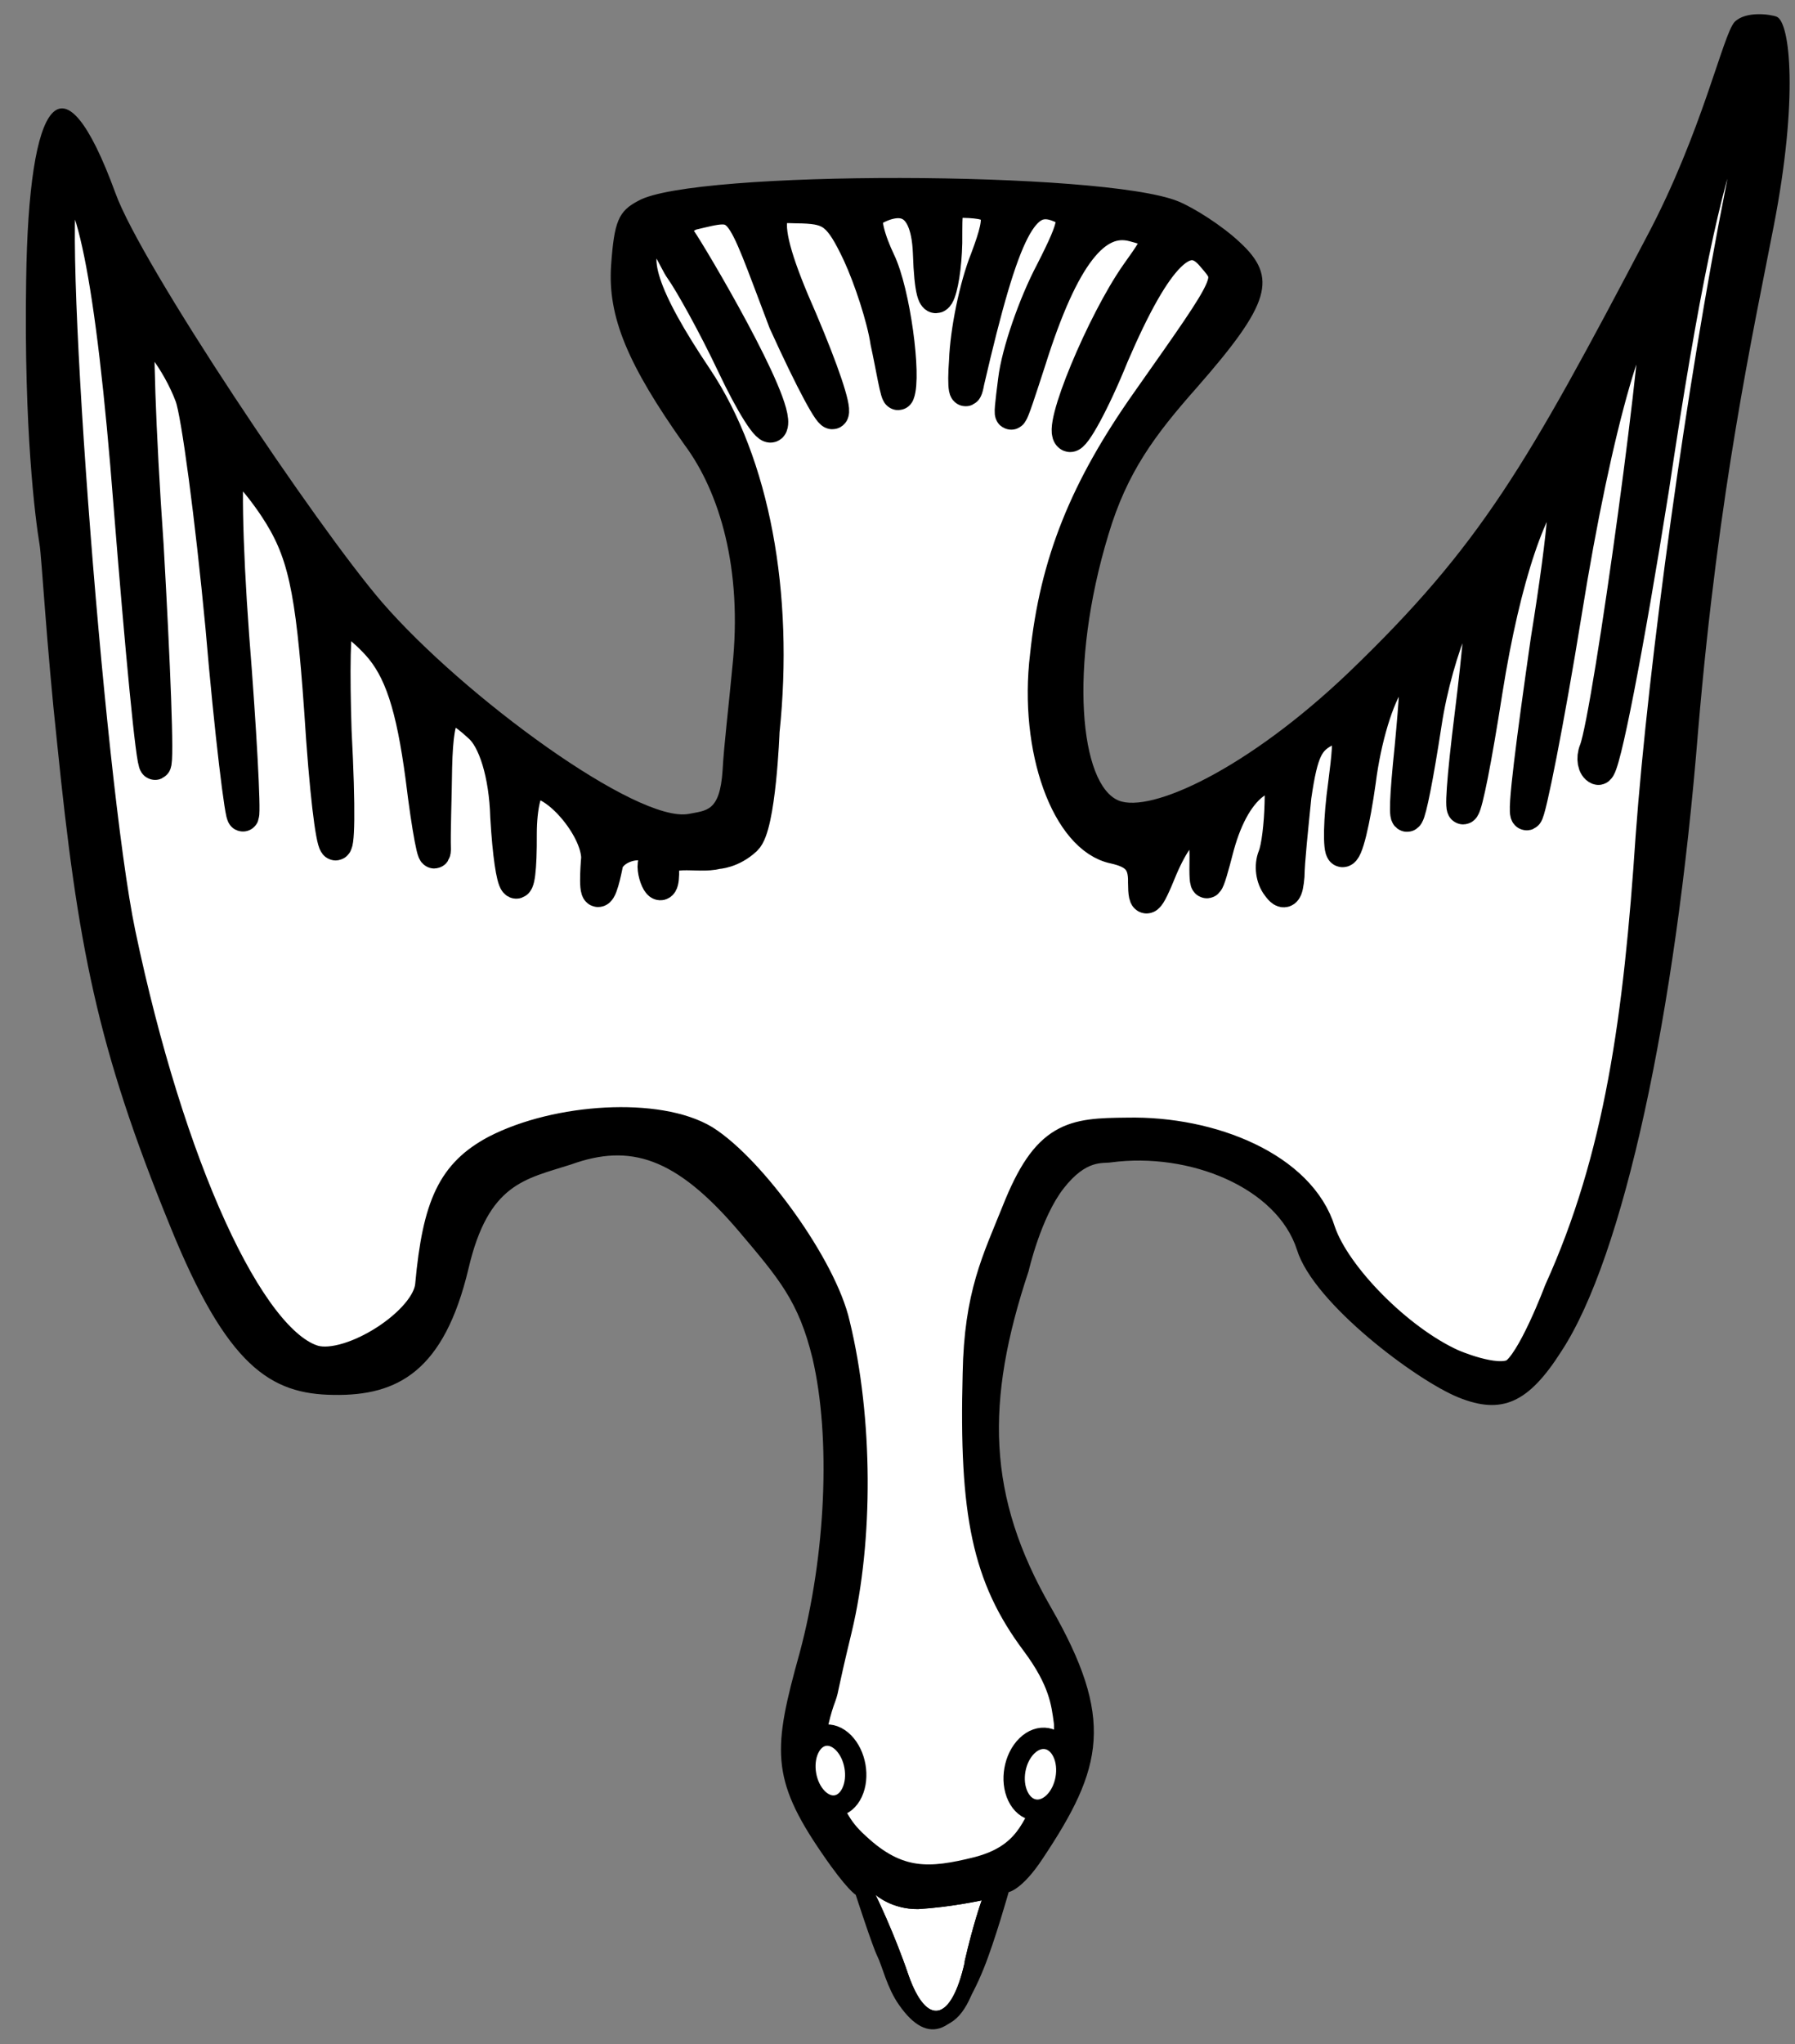
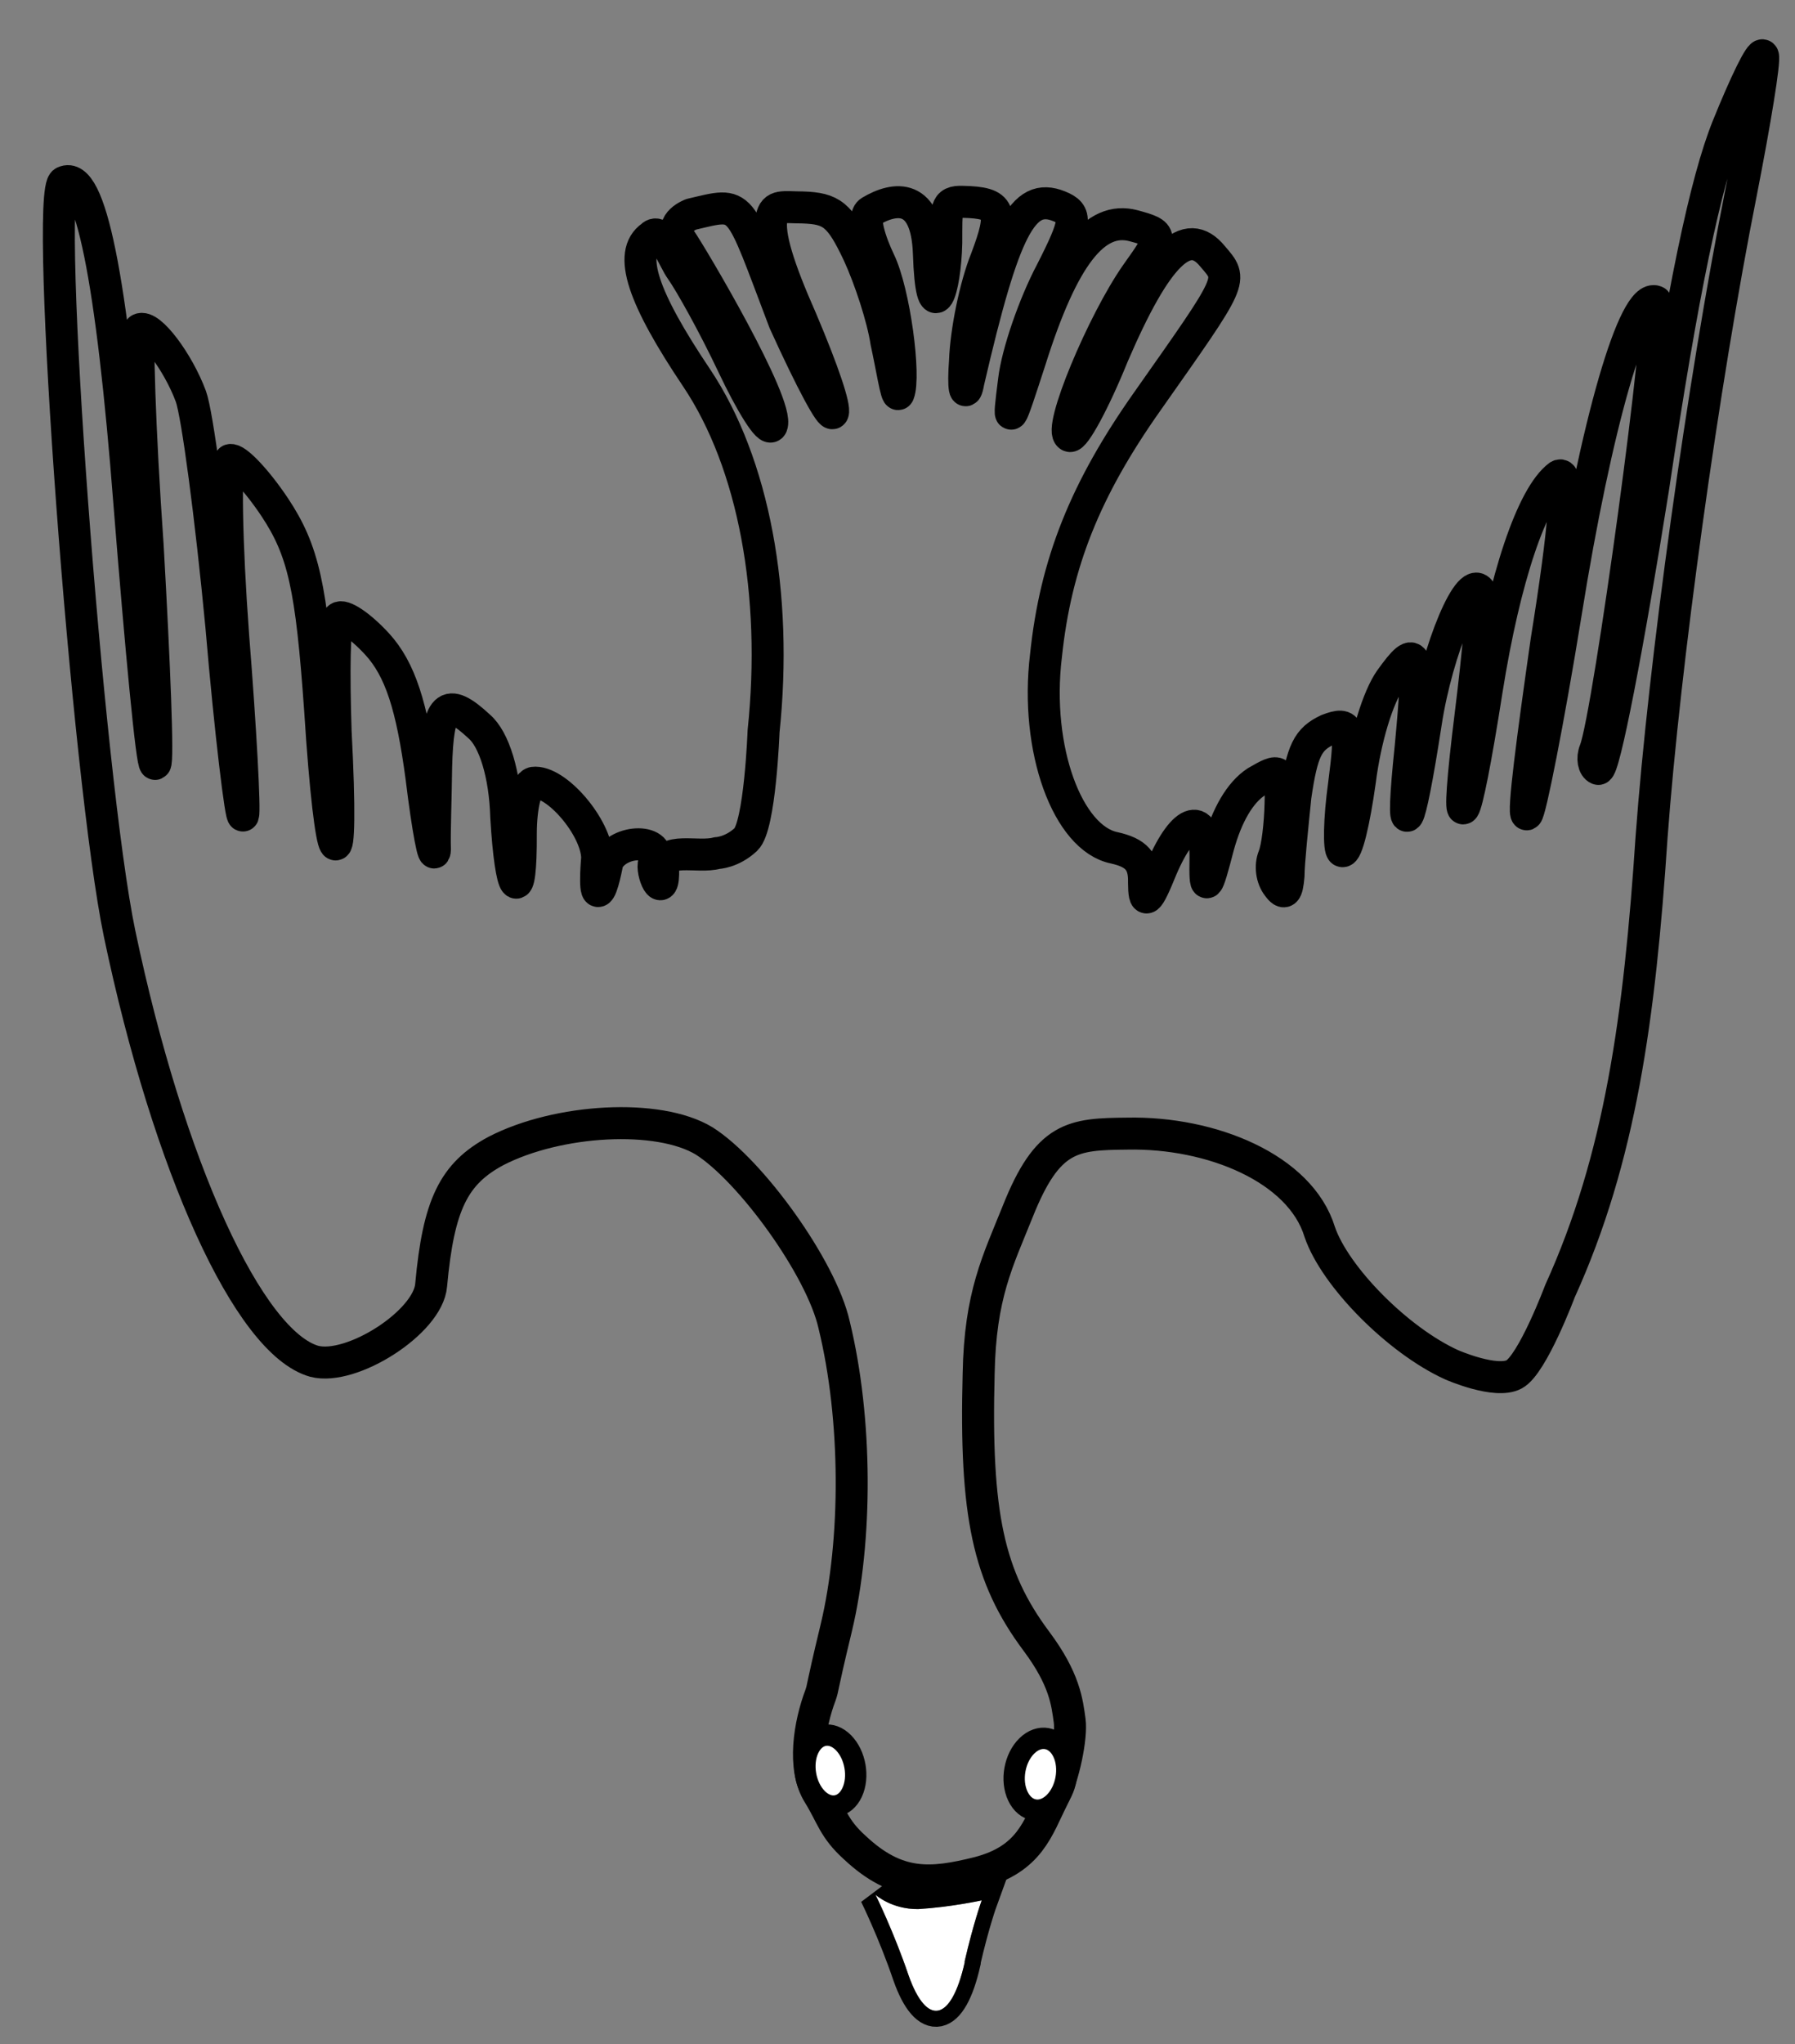
<svg xmlns="http://www.w3.org/2000/svg" version="1.1" viewBox="36 72 292.5 333" width="292.5" height="333">
  <rect x="36" y="72" width="292.5" height="333" fill="#808080" stroke="none" />
  <defs>
    <clipPath id="artboard_clip_path">
      <path d="M 36 72 L 328.5 72 L 328.5 353.769 L 288 405 L 36 405 Z" />
    </clipPath>
    <clipPath id="outer_stroke_clip_path">
      <path d="M 36 72 L 328.5 72 L 328.5 405 L 36 405 Z M 146.778 110.849 L 146.778 110.849 C 144.936 108.252 148.665 106.905 148.665 106.905 C 157.232 104.911 156.127 104.221 163.819 124.456 C 168.396 134.515 171.416 139.998 171.716 139.255 C 172.091 138.326 170.225 132.661 166.573 124.057 C 162.845 115.637 161.181 110.294 161.728 107.511 C 162.165 105.284 163.586 105.783 166.822 105.795 C 171.508 105.96 172.844 106.931 175.871 113.339 C 177.717 117.326 179.852 123.805 180.434 127.713 C 181.276 131.509 182.115 136.878 182.416 136.135 C 183.541 133.35 181.764 119.609 179.289 114.504 C 177.886 111.561 176.414 107.291 177.819 106.452 C 181.86 104.039 186.997 103.393 187.365 113.23 C 187.784 126.056 190.032 119.306 190.198 111.566 C 190.235 106.025 189.924 104.759 192.899 104.881 C 199.11 105.014 199.663 106.317 196.698 114.193 C 194.897 118.65 193.421 126.047 193.256 130.733 C 192.905 135.344 193.308 137.019 193.802 134.194 C 199.617 109.107 202.65 103.203 208.593 105.605 C 211.564 106.805 211.486 108.069 207.291 116.312 C 204.558 121.473 201.778 129.423 201.241 133.959 C 200.247 141.767 200.322 141.581 203.856 130.695 C 209.234 113.641 214.464 107.113 220.708 108.771 C 225.576 110.09 225.686 110.35 221.238 116.547 C 215.669 124.45 208.28 142.204 210.323 143.029 C 211.066 143.329 214.285 137.501 217.361 129.886 C 224.486 113.322 229.412 108.615 233.597 113.763 C 236.968 117.717 237.193 117.16 222.989 137.345 C 212.897 151.63 208.019 163.702 206.442 178.835 C 204.604 194.078 209.984 208.566 217.567 210.117 C 221.135 210.911 222.506 212.329 222.42 215.75 C 222.444 219.433 222.966 219.212 225.292 213.454 C 228.929 204.986 232.54 204.069 232.439 211.805 C 232.345 217.384 232.606 217.274 234.529 209.841 C 235.922 204.787 238.055 201.113 240.702 199.374 C 244.653 197.081 244.838 197.156 244.67 202.921 C 244.583 206.342 244.161 210.061 243.561 211.546 C 242.961 213.032 243.214 215.079 244.214 216.347 C 245.325 217.876 245.735 217.393 245.968 214.679 C 245.975 212.522 246.591 206.721 247.091 201.739 C 248.196 194.192 249.132 192.41 252.336 190.896 C 255.912 189.532 256.244 190.315 255.021 199.758 C 254.22 205.483 254.166 210.43 254.723 210.655 C 255.466 210.955 256.674 205.826 257.589 199.283 C 258.469 192.294 260.538 185.568 262.556 182.711 C 267.004 176.515 267.372 177.744 265.865 193.77 C 264.134 210.353 265.556 207.903 268.334 189.798 C 270.161 177.791 275.674 164.68 277.334 168.591 C 277.667 169.373 276.929 178.149 275.667 188.225 C 272.874 210.644 274.557 208.083 278.246 184.514 C 281.174 166.038 285.684 152.738 290.01 149.517 C 291.724 148.481 291.023 157.703 288.02 176.365 C 285.771 192.091 284.09 204.806 284.797 204.659 C 285.319 204.438 288.271 189.644 291.16 171.801 C 296.14 140.76 302.276 119.691 305.805 121.117 C 307.29 121.717 298.169 188.674 295.918 194.246 C 295.392 195.546 295.685 196.96 296.428 197.261 C 297.356 197.636 301.296 177.192 305.364 151.616 C 310.162 119.421 313.944 101.506 317.546 92.592 C 320.397 85.535 322.944 80.299 323.276 81.081 C 323.608 81.863 321.975 91.789 319.741 103.2 C 313.457 134.794 307.199 180.225 305.13 208.338 C 303.169 237.79 300.055 260.624 290.198 282.349 C 290.198 282.349 285.725 294.279 282.736 295.893 C 279.748 297.506 272.547 294.332 272.547 294.332 C 263.783 290.359 253.516 279.946 251.049 272.684 C 247.886 262.333 233.407 256.389 219.681 256.676 C 210.791 256.757 206.727 257.051 201.813 269.426 C 198.608 277.426 195.704 282.944 195.473 295.813 C 194.873 318.686 197.032 328.848 204.881 339.364 C 209.509 345.554 209.892 349.331 210.305 352.324 C 210.655 354.857 209.391 361.42 207.525 364.986 C 205.107 369.748 203.83 374.892 195.438 377.069 C 187.691 379.005 182.202 379.456 175.306 372.998 C 171.821 369.861 171.57 367.814 169.408 364.32 C 166.674 359.982 167.952 352.786 169.689 348.194 C 170.216 346.645 169.702 347.834 172.269 337.205 C 175.703 322.822 175.66 303.146 171.919 287.809 C 169.831 278.54 158.318 262.655 150.747 257.867 C 143.287 253.341 126.917 254.288 116.819 259.498 C 109.925 263.194 107.453 268.244 106.255 281.369 C 105.75 287.43 93.262 295.347 87.205 293.764 C 76.54 290.751 63.472 262.14 55.495 224.136 C 50.263 199.123 43.12 102.911 46.435 101.658 C 50.682 99.701 54.23 117.121 57.113 154.363 C 58.967 177.579 60.761 196.667 61.282 196.446 C 61.804 196.224 61.153 180.191 60.066 160.957 C 58.719 141.834 58.254 125.876 58.775 125.654 C 60.415 124.804 65.043 130.995 67.106 136.581 C 68.138 139.375 70.386 156.269 72.072 174.017 C 73.573 191.69 75.31 205.57 75.611 204.827 C 75.911 204.084 75.213 190.84 74.001 175.66 C 72.864 160.295 72.648 147.462 73.505 146.944 C 74.473 146.687 77.808 150.195 80.769 154.631 C 85.468 161.715 86.749 167.633 88.168 187.649 C 89.896 214.919 92.081 217.53 90.685 191.043 C 90.383 181.631 90.449 173.448 91.195 172.67 C 91.867 172.077 94.613 173.835 97.466 176.932 C 101.209 181.036 103.123 186.994 104.682 198.642 C 105.73 207.275 106.79 212.672 106.873 210.329 C 106.77 207.911 107.013 201.96 107.068 197.013 C 107.326 186.748 108.745 185.377 114.084 190.343 C 116.494 192.397 118.297 198.094 118.496 205.087 C 119.233 217.699 120.937 219.899 120.867 207.773 C 120.882 203.459 121.675 199.891 122.904 199.523 C 126.551 199.052 133.182 206.7 133.314 211.722 C 133.314 211.722 132.813 217.227 133.48 217.158 C 134.146 217.09 134.985 212.397 134.985 212.397 C 136.747 208.572 144.175 208.578 142.599 212.478 C 141.999 213.964 144.226 219.122 144.057 213.47 C 144.065 209.803 149.679 211.853 152.844 210.971 C 152.844 210.971 155.239 210.91 157.547 208.753 C 159.856 206.596 160.426 191.135 160.426 191.135 C 162.773 168.752 158.829 147.5 149.541 133.594 C 140.771 120.545 138.235 113.269 142.162 110.508 C 143.802 108.793 145.924 114.541 146.962 115.917 C 148.479 118.043 152.361 125.012 155.388 131.42 C 158.416 137.828 161.302 142.45 161.752 141.336 C 163.114 137.965 148.62 113.446 146.778 110.849 Z" />
    </clipPath>
    <clipPath id="outer_stroke_clip_path_2">
      <path d="M 36 72 L 328.5 72 L 328.5 405 L 36 405 Z M 193.198 391.69 L 193.192 391.522 C 194.624 385.281 195.971 381.585 195.971 381.585 C 195.971 381.585 190.96 382.682 185.635 383.006 C 181.282 383.057 178.668 380.673 178.668 380.673 C 178.668 380.673 181.662 386.737 184.068 393.837 C 186.994 402.108 191.003 401.475 193.198 391.69 Z" />
    </clipPath>
  </defs>
  <g id="Dove_Migrant_to_Base" stroke="none" stroke-opacity="1" fill-opacity="1" stroke-dasharray="none" fill="none">
    <title>Dove Migrant to Base</title>
    <g id="Dove_Migrant_to_Base_Art" clip-path="url(#artboard_clip_path)">
      <title>Art</title>
      <g id="Group_59">
        <g id="Graphic_58">
-           <path d="M 318.654 75.58 C 316.75 77.619 313.417 93.448 304.357 110.526 C 284.774 147.765 277.308 160.87 255.775 181.55 C 239.242 197.338 223.5 204.521 218.3 202.42 C 211.986 199.869 210.071 180.651 216.618 159.101 C 219.666 148.883 224.235 142.817 230.993 135.178 C 243.018 121.457 244.297 117.222 237.994 111.435 C 235.176 108.784 230.537 105.829 227.937 104.779 C 215.68 99.827 148.989 99.67 140.045 104.697 C 136.766 106.397 136.091 108.068 135.582 115.208 C 134.995 123.612 138.316 131.435 147.532 144.448 C 153.271 152.167 157.032 164.701 155.34 180.652 C 154.761 186.899 153.968 193.402 153.746 197.51 C 153.301 204.299 151.072 204.005 148.243 204.591 C 139.831 206.161 111.534 185.424 98.271 170.128 C 87.676 157.854 58.966 115.058 54.803 103.439 C 46.181 79.864 40.664 87.787 40.262 117.653 C 39.88 142.127 41.754 156.537 42.446 160.705 C 42.775 162.566 43.61 177.426 45.304 193.017 C 48.649 225.909 51.738 242.425 63.688 271.665 C 72.981 294.646 80.103 299.132 90.38 299.239 C 100.809 299.412 108.368 295.366 112.339 278.678 C 115.593 264.729 121.594 264.097 129.042 261.705 C 138.65 258.242 146.073 260.484 156.331 272.498 C 162.928 280.3 166.13 283.957 168.404 293.301 C 171.409 306.181 170.599 325.297 166.303 341.276 C 161.972 356.809 161.508 361.66 169.946 373.927 C 174.017 379.892 175.441 380.675 175.441 380.675 C 175.441 380.675 178.198 389.17 178.964 390.678 C 179.73 392.186 180.546 395.854 182.471 398.575 C 187.245 405.473 191.938 403.481 196.29 392.709 C 198.166 388.066 200.364 380.239 200.364 380.239 C 200.364 380.239 202.546 379.899 205.912 374.777 C 215.783 359.971 217.708 352.034 207.203 333.765 C 196.832 315.741 196.517 300.382 203.621 279.057 C 203.621 279.057 205.602 270.356 209.329 265.59 C 213.056 260.825 215.667 261.585 217.035 261.361 C 229.851 259.654 244.11 265.483 247.355 275.635 C 250.065 284.349 266.809 296.883 273.68 299.659 C 280.738 302.51 285.084 300.555 290.432 292.13 C 300.528 276.766 308.998 237.508 312.73 190.841 C 316.065 151.575 321.669 126.231 325.04 108.798 C 329.054 88.168 327.741 75.622 325.513 74.722 C 324.584 74.347 320.483 73.726 318.654 75.58 Z" fill="black" />
-         </g>
+           </g>
        <g id="Graphic_57">
-           <path d="M 146.778 110.849 C 148.62 113.446 163.114 137.965 161.752 141.336 C 161.302 142.45 158.416 137.828 155.388 131.42 C 152.361 125.012 148.479 118.043 146.962 115.917 C 145.924 114.541 143.802 108.793 142.162 110.508 C 138.235 113.269 140.771 120.545 149.541 133.594 C 158.829 147.5 162.773 168.752 160.426 191.135 C 160.426 191.135 159.856 206.596 157.547 208.753 C 155.239 210.91 152.844 210.971 152.844 210.971 C 149.679 211.853 144.065 209.803 144.057 213.47 C 144.226 219.122 141.999 213.964 142.599 212.478 C 144.175 208.578 136.747 208.572 134.985 212.397 C 134.985 212.397 134.146 217.09 133.48 217.158 C 132.813 217.227 133.314 211.722 133.314 211.722 C 133.182 206.7 126.551 199.052 122.904 199.523 C 121.675 199.891 120.882 203.459 120.867 207.773 C 120.937 219.899 119.233 217.699 118.496 205.087 C 118.297 198.094 116.494 192.397 114.084 190.343 C 108.745 185.377 107.326 186.748 107.068 197.013 C 107.013 201.96 106.77 207.911 106.873 210.329 C 106.79 212.672 105.73 207.275 104.682 198.642 C 103.123 186.994 101.209 181.036 97.466 176.932 C 94.613 173.835 91.867 172.077 91.195 172.67 C 90.449 173.448 90.383 181.631 90.685 191.043 C 92.081 217.53 89.896 214.919 88.168 187.649 C 86.749 167.633 85.468 161.715 80.769 154.631 C 77.808 150.195 74.473 146.687 73.505 146.944 C 72.648 147.462 72.864 160.295 74.001 175.66 C 75.213 190.84 75.911 204.084 75.611 204.827 C 75.31 205.57 73.573 191.69 72.072 174.017 C 70.386 156.269 68.138 139.375 67.106 136.581 C 65.043 130.995 60.415 124.804 58.775 125.654 C 58.254 125.876 58.719 141.834 60.066 160.957 C 61.153 180.191 61.804 196.224 61.282 196.446 C 60.761 196.667 58.967 177.579 57.113 154.363 C 54.23 117.121 50.682 99.701 46.435 101.658 C 43.12 102.911 50.263 199.123 55.495 224.136 C 63.472 262.14 76.54 290.751 87.205 293.764 C 93.262 295.347 105.75 287.43 106.255 281.369 C 107.453 268.244 109.925 263.194 116.819 259.498 C 126.917 254.288 143.287 253.341 150.747 257.867 C 158.318 262.655 169.831 278.54 171.919 287.809 C 175.66 303.146 175.703 322.822 172.269 337.205 C 169.702 347.834 170.216 346.645 169.689 348.194 C 167.952 352.786 166.674 359.982 169.408 364.32 C 171.57 367.814 171.821 369.861 175.306 372.998 C 182.202 379.456 187.691 379.005 195.438 377.069 C 203.83 374.892 205.107 369.748 207.525 364.986 C 209.391 361.42 210.655 354.857 210.305 352.324 C 209.892 349.331 209.509 345.554 204.881 339.364 C 197.032 328.848 194.873 318.686 195.473 295.813 C 195.704 282.944 198.608 277.426 201.813 269.426 C 206.727 257.051 210.791 256.757 219.681 256.676 C 233.407 256.389 247.886 262.333 251.049 272.684 C 253.516 279.946 263.783 290.359 272.547 294.332 C 272.547 294.332 279.748 297.506 282.736 295.893 C 285.725 294.279 290.198 282.349 290.198 282.349 C 300.055 260.624 303.169 237.79 305.13 208.338 C 307.199 180.225 313.457 134.794 319.741 103.2 C 321.975 91.789 323.608 81.863 323.276 81.081 C 322.944 80.299 320.397 85.535 317.546 92.592 C 313.944 101.506 310.162 119.421 305.364 151.616 C 301.296 177.192 297.356 197.636 296.428 197.261 C 295.685 196.96 295.392 195.546 295.918 194.246 C 298.169 188.674 307.29 121.717 305.805 121.117 C 302.276 119.691 296.14 140.76 291.16 171.801 C 288.271 189.644 285.319 204.438 284.797 204.659 C 284.09 204.806 285.771 192.091 288.02 176.365 C 291.023 157.703 291.724 148.481 290.01 149.517 C 285.684 152.738 281.174 166.038 278.246 184.514 C 274.557 208.083 272.874 210.644 275.667 188.225 C 276.929 178.149 277.667 169.373 277.334 168.591 C 275.674 164.68 270.161 177.791 268.334 189.798 C 265.556 207.903 264.134 210.353 265.865 193.77 C 267.372 177.744 267.004 176.515 262.556 182.711 C 260.538 185.568 258.469 192.294 257.589 199.283 C 256.674 205.826 255.466 210.955 254.723 210.655 C 254.166 210.43 254.22 205.483 255.021 199.758 C 256.244 190.315 255.912 189.532 252.336 190.896 C 249.132 192.41 248.196 194.192 247.091 201.739 C 246.591 206.721 245.975 212.522 245.968 214.679 C 245.735 217.393 245.325 217.876 244.214 216.347 C 243.214 215.079 242.961 213.032 243.561 211.546 C 244.161 210.061 244.583 206.342 244.67 202.921 C 244.838 197.156 244.653 197.081 240.702 199.374 C 238.055 201.113 235.922 204.787 234.529 209.841 C 232.606 217.274 232.345 217.384 232.439 211.805 C 232.54 204.069 228.929 204.986 225.292 213.454 C 222.966 219.212 222.444 219.433 222.42 215.75 C 222.506 212.329 221.135 210.911 217.567 210.117 C 209.984 208.566 204.604 194.078 206.442 178.835 C 208.019 163.702 212.897 151.63 222.989 137.345 C 237.193 117.16 236.968 117.717 233.597 113.763 C 229.412 108.615 224.486 113.322 217.361 129.886 C 214.285 137.501 211.066 143.329 210.323 143.029 C 208.28 142.204 215.669 124.45 221.238 116.547 C 225.686 110.35 225.576 110.09 220.708 108.771 C 214.464 107.113 209.234 113.641 203.856 130.695 C 200.322 141.581 200.247 141.767 201.241 133.959 C 201.778 129.423 204.558 121.473 207.291 116.312 C 211.486 108.069 211.564 106.805 208.593 105.605 C 202.65 103.203 199.617 109.107 193.802 134.194 C 193.308 137.019 192.905 135.344 193.256 130.733 C 193.421 126.047 194.897 118.65 196.698 114.193 C 199.663 106.317 199.11 105.014 192.899 104.881 C 189.924 104.759 190.235 106.025 190.198 111.566 C 190.032 119.306 187.784 126.056 187.365 113.23 C 186.997 103.393 181.86 104.039 177.819 106.452 C 176.414 107.291 177.886 111.561 179.289 114.504 C 181.764 119.609 183.541 133.35 182.416 136.135 C 182.115 136.878 181.276 131.509 180.434 127.713 C 179.852 123.805 177.717 117.326 175.871 113.339 C 172.844 106.931 171.508 105.96 166.822 105.795 C 163.586 105.783 162.165 105.284 161.728 107.511 C 161.181 110.294 162.845 115.637 166.573 124.057 C 170.225 132.661 172.091 138.326 171.716 139.255 C 171.416 139.998 168.396 134.515 163.819 124.456 C 156.127 104.221 157.232 104.911 148.665 106.905 C 148.665 106.905 144.936 108.252 146.778 110.849 Z" fill="#FFFFFF" />
          <path d="M 146.778 110.849 C 148.62 113.446 163.114 137.965 161.752 141.336 C 161.302 142.45 158.416 137.828 155.388 131.42 C 152.361 125.012 148.479 118.043 146.962 115.917 C 145.924 114.541 143.802 108.793 142.162 110.508 C 138.235 113.269 140.771 120.545 149.541 133.594 C 158.829 147.5 162.773 168.752 160.426 191.135 C 160.426 191.135 159.856 206.596 157.547 208.753 C 155.239 210.91 152.844 210.971 152.844 210.971 C 149.679 211.853 144.065 209.803 144.057 213.47 C 144.226 219.122 141.999 213.964 142.599 212.478 C 144.175 208.578 136.747 208.572 134.985 212.397 C 134.985 212.397 134.146 217.09 133.48 217.158 C 132.813 217.227 133.314 211.722 133.314 211.722 C 133.182 206.7 126.551 199.052 122.904 199.523 C 121.675 199.891 120.882 203.459 120.867 207.773 C 120.937 219.899 119.233 217.699 118.496 205.087 C 118.297 198.094 116.494 192.397 114.084 190.343 C 108.745 185.377 107.326 186.748 107.068 197.013 C 107.013 201.96 106.77 207.911 106.873 210.329 C 106.79 212.672 105.73 207.275 104.682 198.642 C 103.123 186.994 101.209 181.036 97.466 176.932 C 94.613 173.835 91.867 172.077 91.195 172.67 C 90.449 173.448 90.383 181.631 90.685 191.043 C 92.081 217.53 89.896 214.919 88.168 187.649 C 86.749 167.633 85.468 161.715 80.769 154.631 C 77.808 150.195 74.473 146.687 73.505 146.944 C 72.648 147.462 72.864 160.295 74.001 175.66 C 75.213 190.84 75.911 204.084 75.611 204.827 C 75.31 205.57 73.573 191.69 72.072 174.017 C 70.386 156.269 68.138 139.375 67.106 136.581 C 65.043 130.995 60.415 124.804 58.775 125.654 C 58.254 125.876 58.719 141.834 60.066 160.957 C 61.153 180.191 61.804 196.224 61.282 196.446 C 60.761 196.667 58.967 177.579 57.113 154.363 C 54.23 117.121 50.682 99.701 46.435 101.658 C 43.12 102.911 50.263 199.123 55.495 224.136 C 63.472 262.14 76.54 290.751 87.205 293.764 C 93.262 295.347 105.75 287.43 106.255 281.369 C 107.453 268.244 109.925 263.194 116.819 259.498 C 126.917 254.288 143.287 253.341 150.747 257.867 C 158.318 262.655 169.831 278.54 171.919 287.809 C 175.66 303.146 175.703 322.822 172.269 337.205 C 169.702 347.834 170.216 346.645 169.689 348.194 C 167.952 352.786 166.674 359.982 169.408 364.32 C 171.57 367.814 171.821 369.861 175.306 372.998 C 182.202 379.456 187.691 379.005 195.438 377.069 C 203.83 374.892 205.107 369.748 207.525 364.986 C 209.391 361.42 210.655 354.857 210.305 352.324 C 209.892 349.331 209.509 345.554 204.881 339.364 C 197.032 328.848 194.873 318.686 195.473 295.813 C 195.704 282.944 198.608 277.426 201.813 269.426 C 206.727 257.051 210.791 256.757 219.681 256.676 C 233.407 256.389 247.886 262.333 251.049 272.684 C 253.516 279.946 263.783 290.359 272.547 294.332 C 272.547 294.332 279.748 297.506 282.736 295.893 C 285.725 294.279 290.198 282.349 290.198 282.349 C 300.055 260.624 303.169 237.79 305.13 208.338 C 307.199 180.225 313.457 134.794 319.741 103.2 C 321.975 91.789 323.608 81.863 323.276 81.081 C 322.944 80.299 320.397 85.535 317.546 92.592 C 313.944 101.506 310.162 119.421 305.364 151.616 C 301.296 177.192 297.356 197.636 296.428 197.261 C 295.685 196.96 295.392 195.546 295.918 194.246 C 298.169 188.674 307.29 121.717 305.805 121.117 C 302.276 119.691 296.14 140.76 291.16 171.801 C 288.271 189.644 285.319 204.438 284.797 204.659 C 284.09 204.806 285.771 192.091 288.02 176.365 C 291.023 157.703 291.724 148.481 290.01 149.517 C 285.684 152.738 281.174 166.038 278.246 184.514 C 274.557 208.083 272.874 210.644 275.667 188.225 C 276.929 178.149 277.667 169.373 277.334 168.591 C 275.674 164.68 270.161 177.791 268.334 189.798 C 265.556 207.903 264.134 210.353 265.865 193.77 C 267.372 177.744 267.004 176.515 262.556 182.711 C 260.538 185.568 258.469 192.294 257.589 199.283 C 256.674 205.826 255.466 210.955 254.723 210.655 C 254.166 210.43 254.22 205.483 255.021 199.758 C 256.244 190.315 255.912 189.532 252.336 190.896 C 249.132 192.41 248.196 194.192 247.091 201.739 C 246.591 206.721 245.975 212.522 245.968 214.679 C 245.735 217.393 245.325 217.876 244.214 216.347 C 243.214 215.079 242.961 213.032 243.561 211.546 C 244.161 210.061 244.583 206.342 244.67 202.921 C 244.838 197.156 244.653 197.081 240.702 199.374 C 238.055 201.113 235.922 204.787 234.529 209.841 C 232.606 217.274 232.345 217.384 232.439 211.805 C 232.54 204.069 228.929 204.986 225.292 213.454 C 222.966 219.212 222.444 219.433 222.42 215.75 C 222.506 212.329 221.135 210.911 217.567 210.117 C 209.984 208.566 204.604 194.078 206.442 178.835 C 208.019 163.702 212.897 151.63 222.989 137.345 C 237.193 117.16 236.968 117.717 233.597 113.763 C 229.412 108.615 224.486 113.322 217.361 129.886 C 214.285 137.501 211.066 143.329 210.323 143.029 C 208.28 142.204 215.669 124.45 221.238 116.547 C 225.686 110.35 225.576 110.09 220.708 108.771 C 214.464 107.113 209.234 113.641 203.856 130.695 C 200.322 141.581 200.247 141.767 201.241 133.959 C 201.778 129.423 204.558 121.473 207.291 116.312 C 211.486 108.069 211.564 106.805 208.593 105.605 C 202.65 103.203 199.617 109.107 193.802 134.194 C 193.308 137.019 192.905 135.344 193.256 130.733 C 193.421 126.047 194.897 118.65 196.698 114.193 C 199.663 106.317 199.11 105.014 192.899 104.881 C 189.924 104.759 190.235 106.025 190.198 111.566 C 190.032 119.306 187.784 126.056 187.365 113.23 C 186.997 103.393 181.86 104.039 177.819 106.452 C 176.414 107.291 177.886 111.561 179.289 114.504 C 181.764 119.609 183.541 133.35 182.416 136.135 C 182.115 136.878 181.276 131.509 180.434 127.713 C 179.852 123.805 177.717 117.326 175.871 113.339 C 172.844 106.931 171.508 105.96 166.822 105.795 C 163.586 105.783 162.165 105.284 161.728 107.511 C 161.181 110.294 162.845 115.637 166.573 124.057 C 170.225 132.661 172.091 138.326 171.716 139.255 C 171.416 139.998 168.396 134.515 163.819 124.456 C 156.127 104.221 157.232 104.911 148.665 106.905 C 148.665 106.905 144.936 108.252 146.778 110.849 Z" stroke="black" stroke-linecap="round" stroke-linejoin="round" stroke-width="5.213" clip-path="url(#outer_stroke_clip_path)" />
        </g>
        <g id="Graphic_56">
          <path d="M 193.198 391.69 C 191.003 401.475 186.994 402.108 184.068 393.837 C 181.662 386.737 178.668 380.673 178.668 380.673 C 178.668 380.673 181.282 383.057 185.635 383.006 C 190.96 382.682 195.971 381.585 195.971 381.585 C 195.971 381.585 194.624 385.281 193.192 391.522 Z" fill="#FFFFFF" />
          <path d="M 193.198 391.69 C 191.003 401.475 186.994 402.108 184.068 393.837 C 181.662 386.737 178.668 380.673 178.668 380.673 C 178.668 380.673 181.282 383.057 185.635 383.006 C 190.96 382.682 195.971 381.585 195.971 381.585 C 195.971 381.585 194.624 385.281 193.192 391.522 Z" stroke="black" stroke-linecap="round" stroke-linejoin="miter" stroke-width="5.213" clip-path="url(#outer_stroke_clip_path_2)" />
        </g>
        <g id="Graphic_55">
          <path d="M 173.433 355.887 C 175.394 357.855 176.029 361.49 174.851 364.006 C 173.674 366.522 171.13 366.966 169.169 364.998 C 167.208 363.031 166.573 359.396 167.751 356.88 C 168.928 354.363 171.472 353.919 173.433 355.887" fill="#FFFFFF" />
          <path d="M 173.433 355.887 C 175.394 357.855 176.029 361.49 174.851 364.006 C 173.674 366.522 171.13 366.966 169.169 364.998 C 167.208 363.031 166.573 359.396 167.751 356.88 C 168.928 354.363 171.472 353.919 173.433 355.887" stroke="black" stroke-linecap="round" stroke-linejoin="round" stroke-width="3.476" />
        </g>
        <g id="Graphic_54">
          <path d="M 209.224 357.457 C 210.446 360.015 209.792 363.693 207.762 365.672 C 205.732 367.651 203.096 367.182 201.874 364.624 C 200.651 362.066 201.306 358.388 203.336 356.409 C 205.365 354.43 208.001 354.899 209.224 357.457" fill="#FFFFFF" />
          <path d="M 209.224 357.457 C 210.446 360.015 209.792 363.693 207.762 365.672 C 205.732 367.651 203.096 367.182 201.874 364.624 C 200.651 362.066 201.306 358.388 203.336 356.409 C 205.365 354.43 208.001 354.899 209.224 357.457" stroke="black" stroke-linecap="round" stroke-linejoin="round" stroke-width="3.476" />
        </g>
      </g>
    </g>
  </g>
</svg>